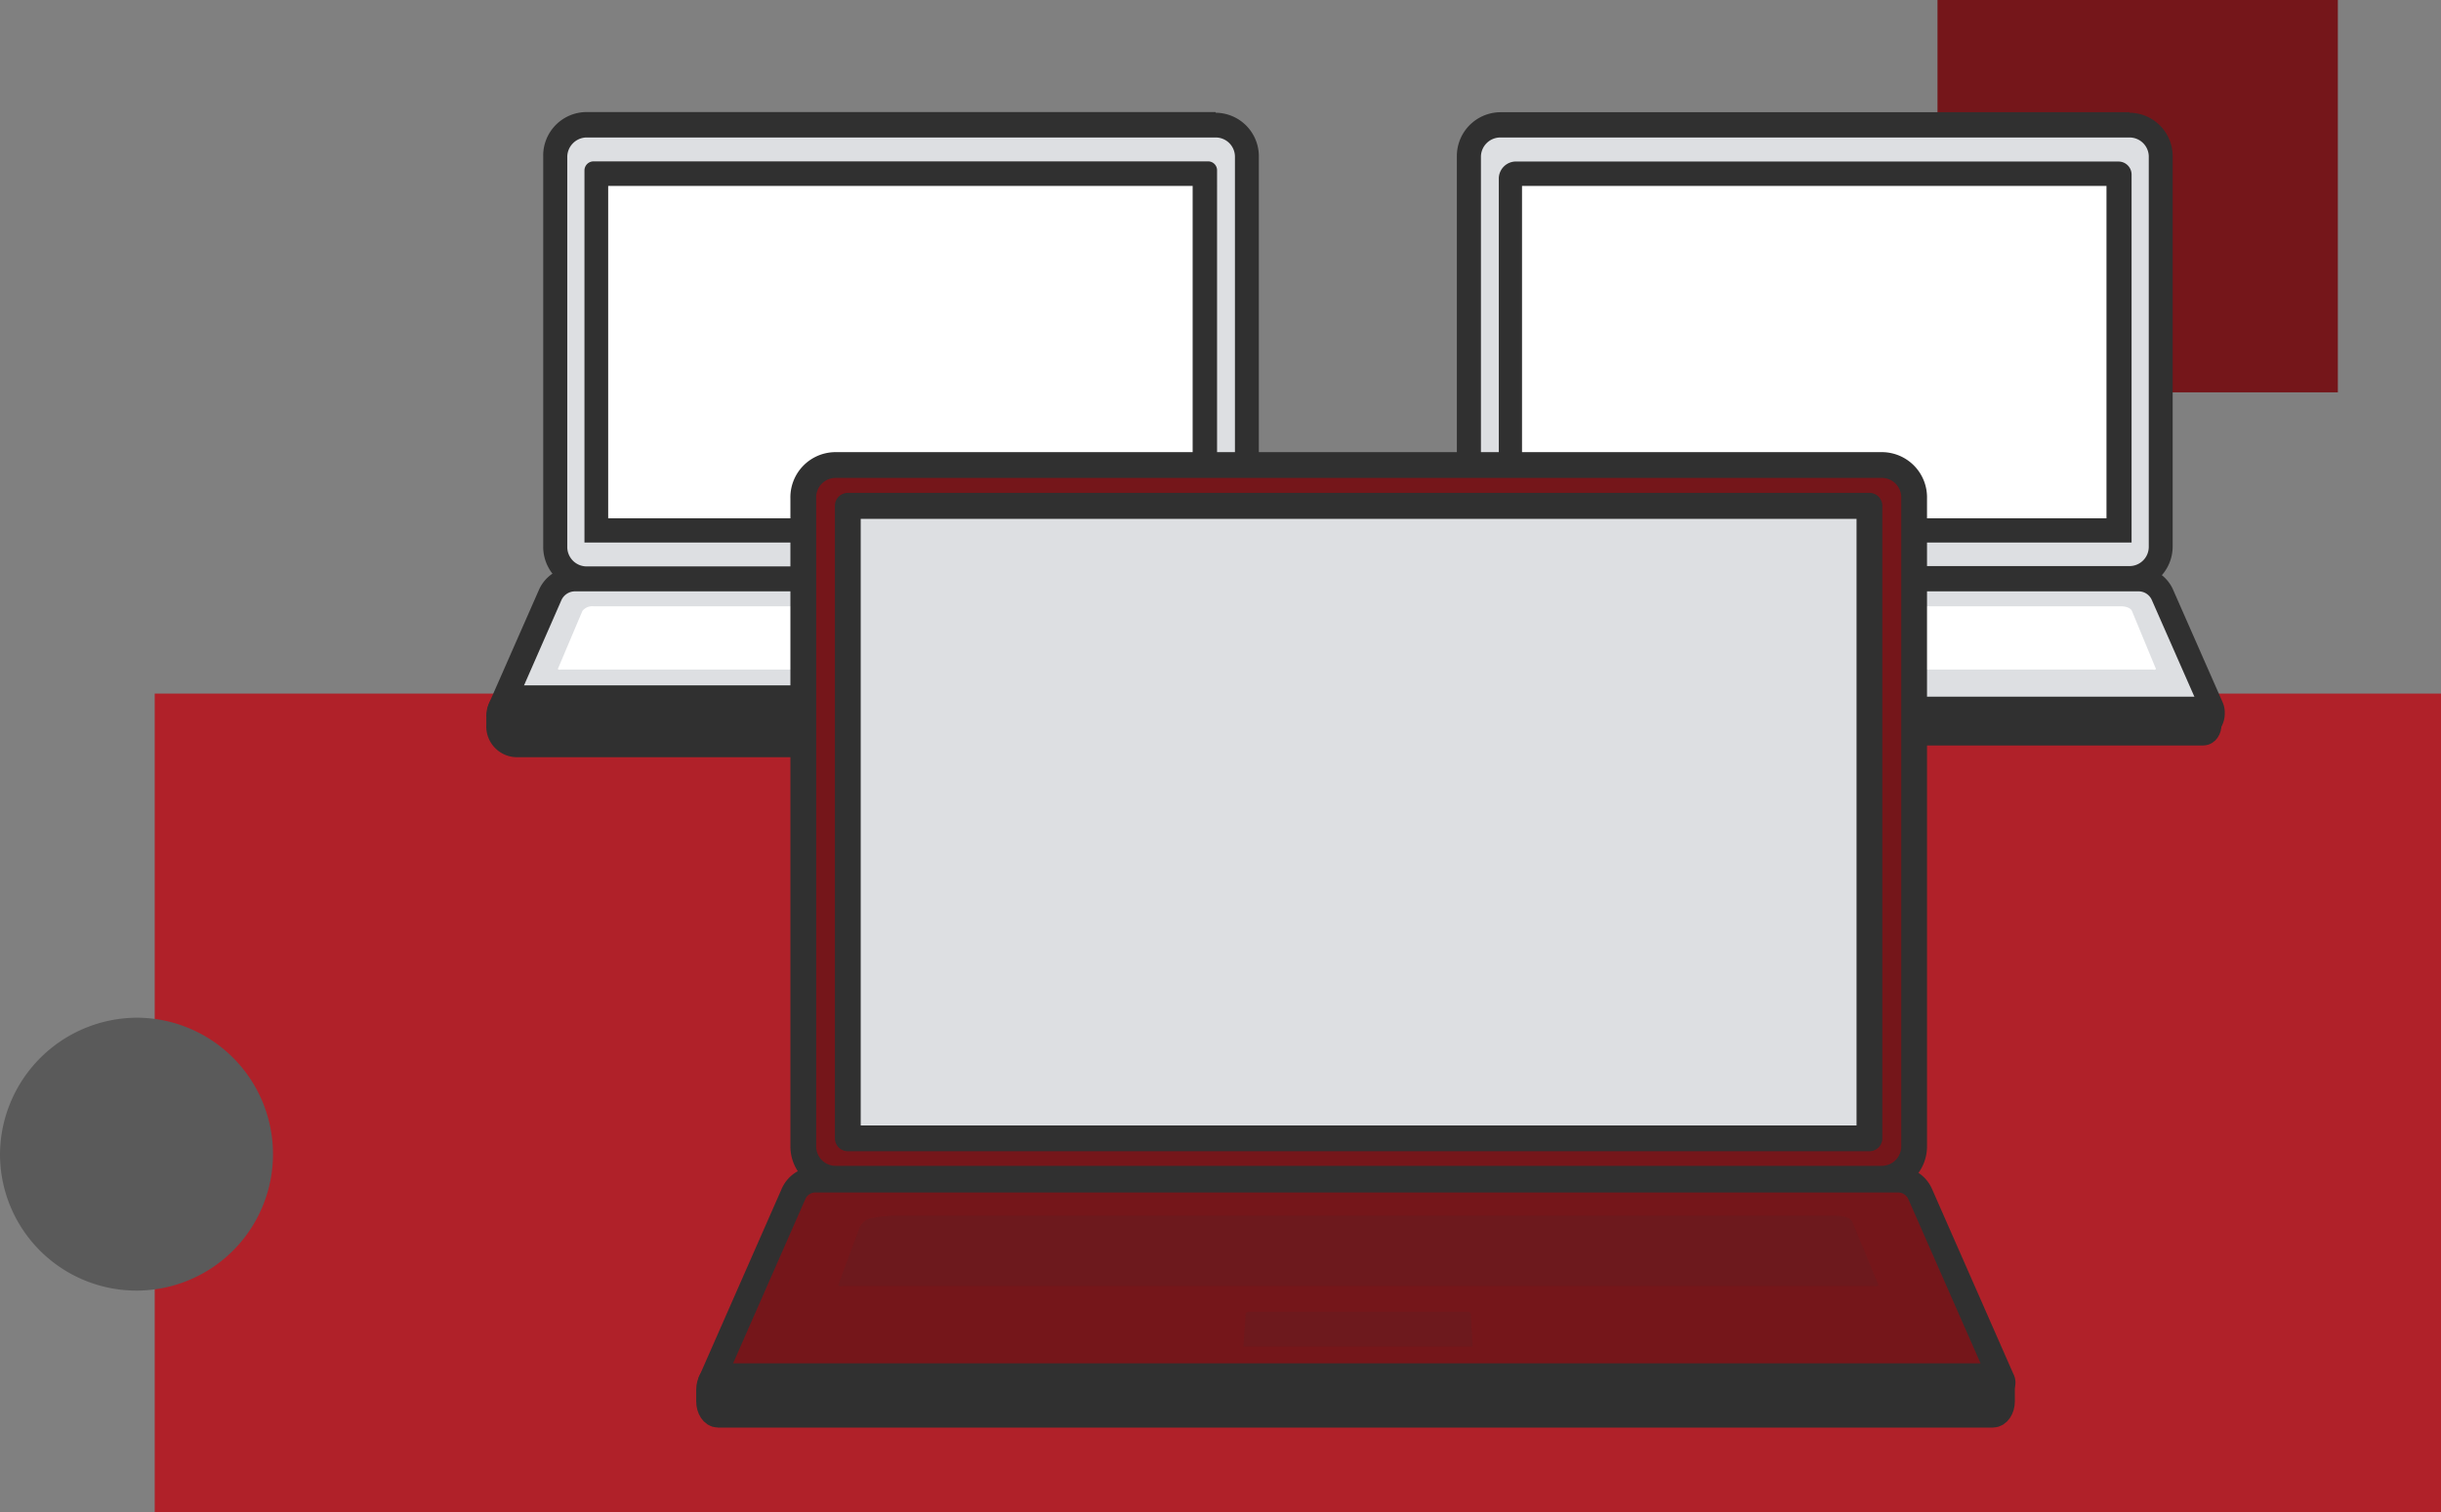
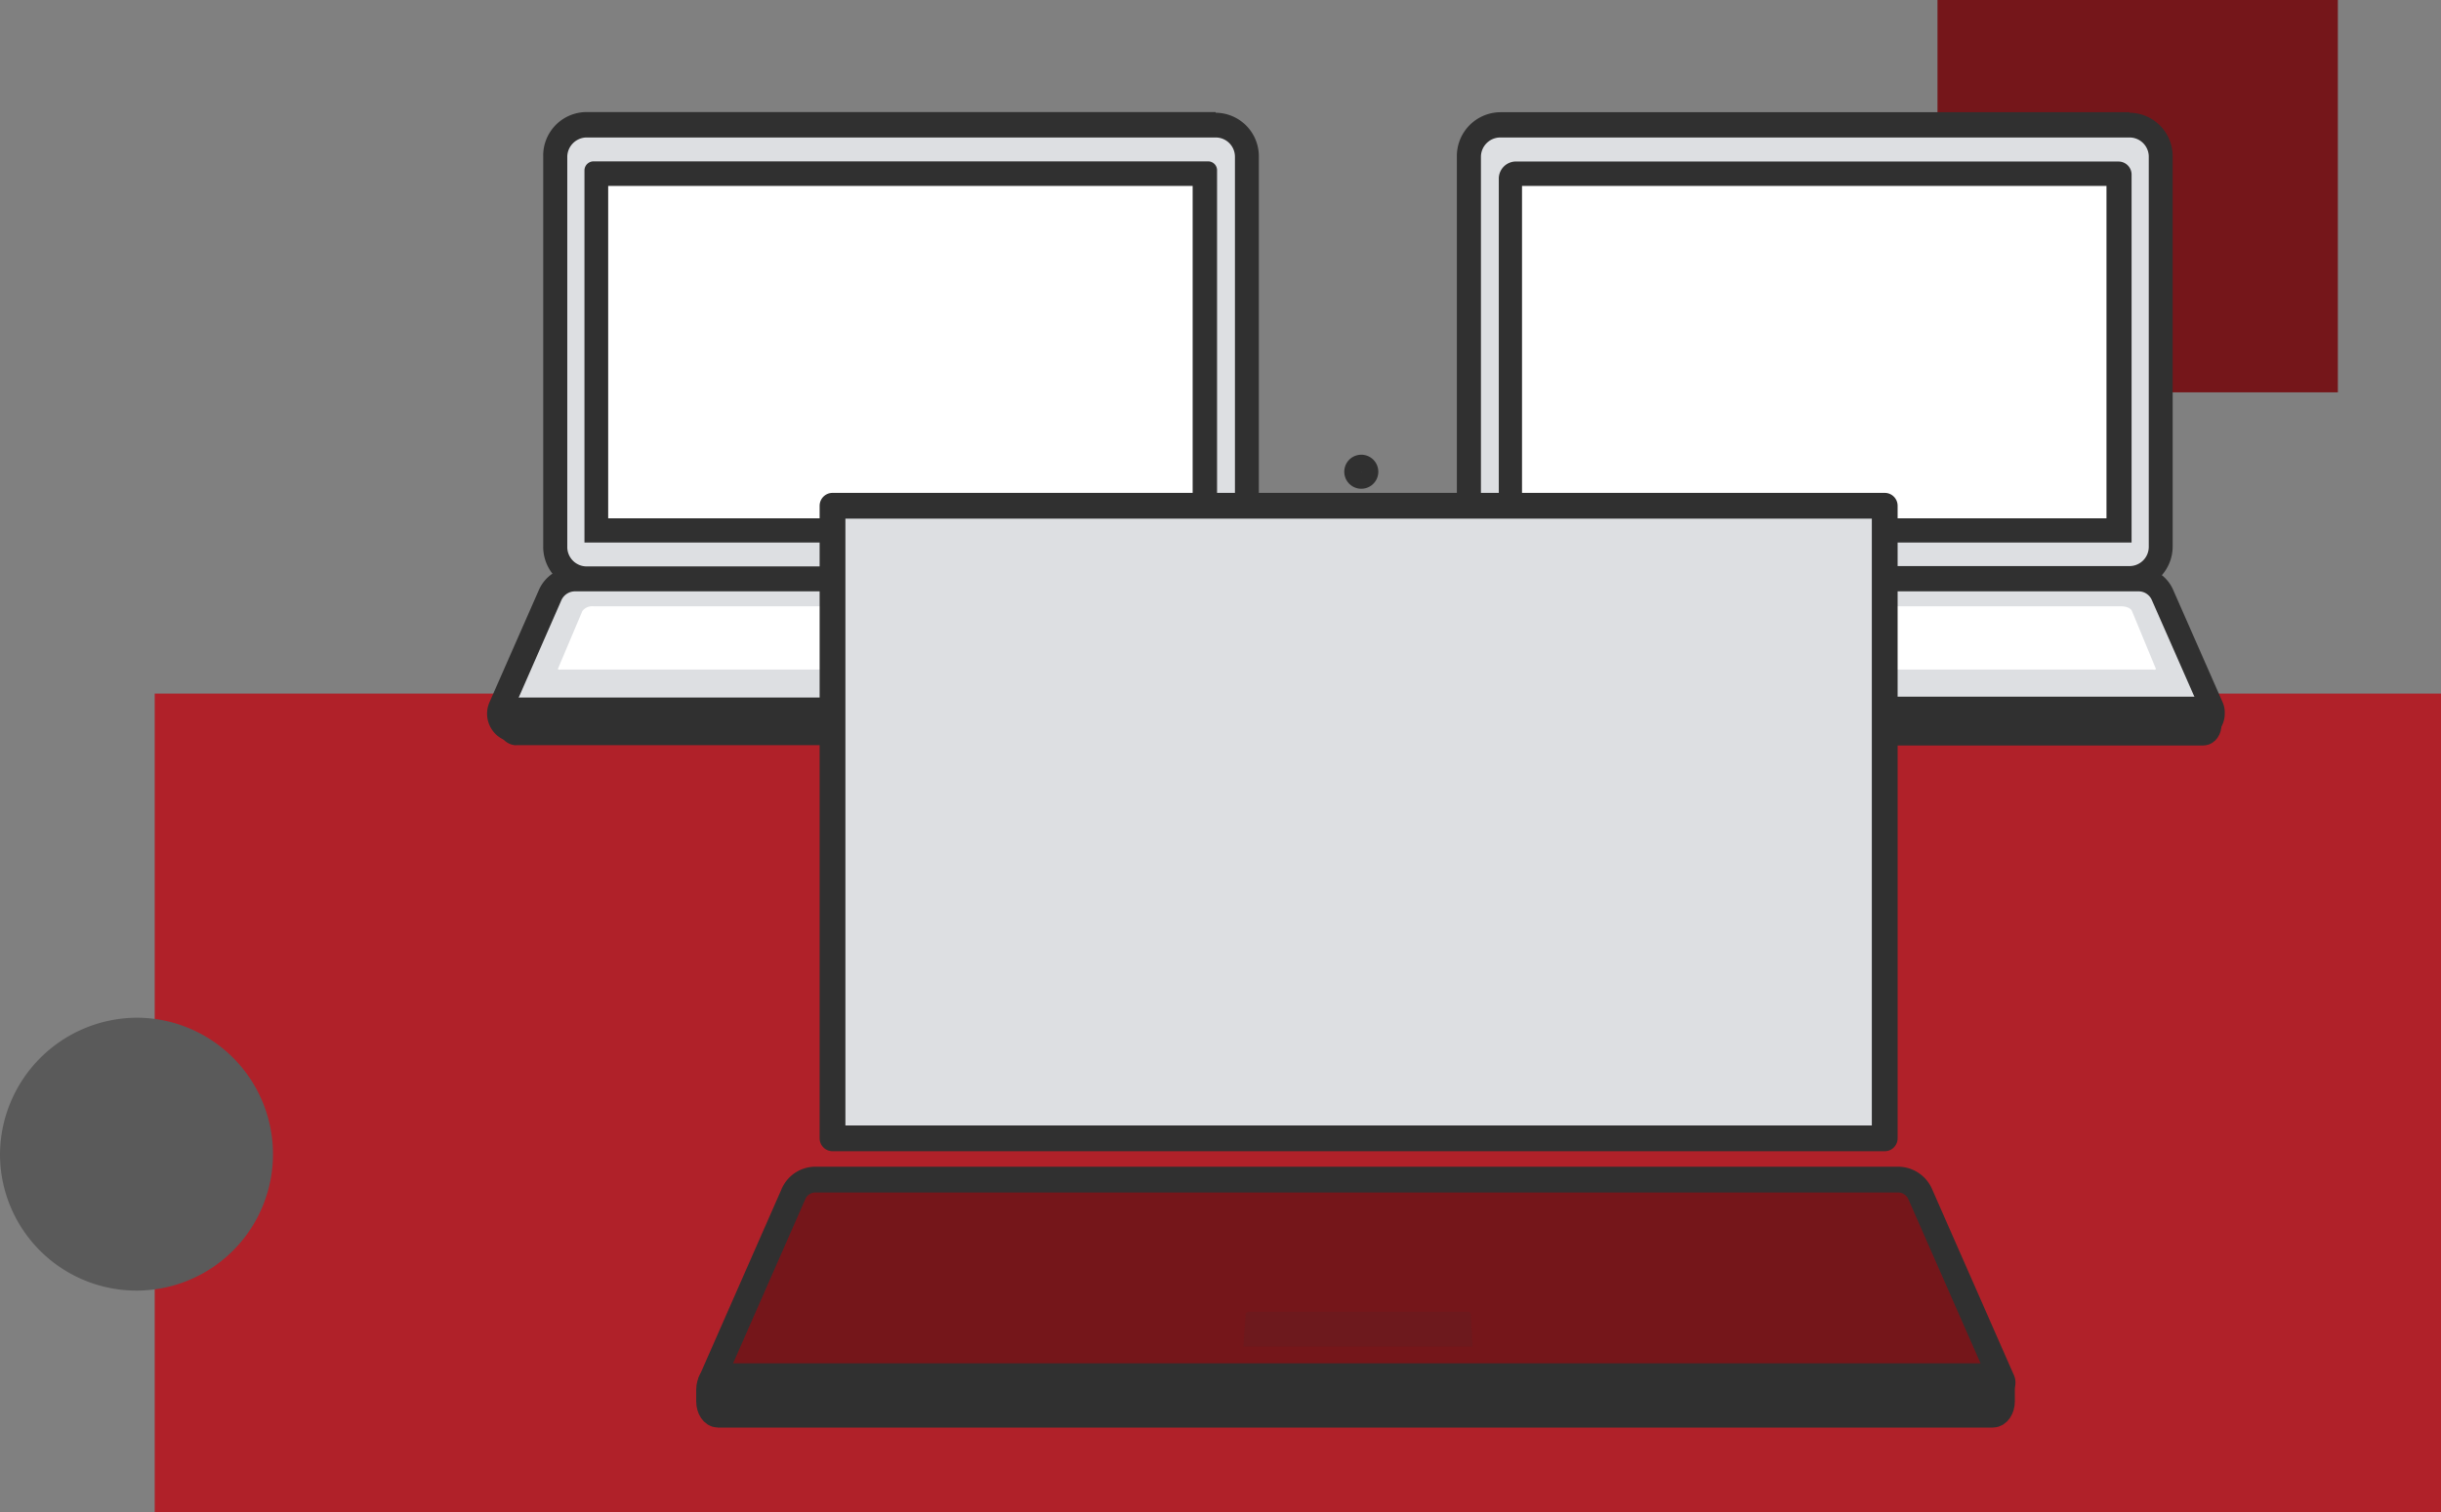
<svg xmlns="http://www.w3.org/2000/svg" viewBox="0 0 142 88.01">
  <rect x="0" y="0" width="142" height="88.01" fill="#808080" stroke="none" />
  <defs>
    <style>
      .cls-1 {
        fill: #75161a;
      }

      .cls-1,
      .cls-10,
      .cls-11,
      .cls-13,
      .cls-14,
      .cls-15,
      .cls-2,
      .cls-3,
      .cls-5,
      .cls-6,
      .cls-8,
      .cls-9 {
        fill-rule: evenodd;
      }

      .cls-2 {
        fill: #b02129;
      }

      .cls-3 {
        fill: #5a5a5a;
      }

      .cls-10,
      .cls-4,
      .cls-9 {
        fill: #fff;
      }

      .cls-11,
      .cls-12,
      .cls-13,
      .cls-14,
      .cls-15,
      .cls-4 {
        stroke: #303030;
      }

      .cls-11,
      .cls-12,
      .cls-14,
      .cls-4 {
        stroke-linejoin: round;
      }

      .cls-11,
      .cls-12,
      .cls-14,
      .cls-15,
      .cls-4 {
        stroke-width: 1.5px;
      }

      .cls-13,
      .cls-5 {
        fill: #676665;
      }

      .cls-12,
      .cls-6 {
        fill: #DDDFE2;
      }

      .cls-15,
      .cls-7,
      .cls-8 {
        fill: #303030;
      }

      .cls-10 {
        stroke: #453e3e;
      }

      .cls-10,
      .cls-13,
      .cls-15 {
        stroke-miterlimit: 10;
      }

      .cls-11 {
        fill: #eaeff1;
      }

      .cls-14 {
        fill: #75161A;
      }

      .cls-16 {
        opacity: 0.12;
      }
    </style>
  </defs>
  <g id="Calque_2" data-name="Calque 2">
    <g id="Calque_1-2" data-name="Calque 1">
      <path class="cls-1" d="M112.71,0H136V22.83H112.71Z" />
      <path class="cls-2" d="M9,40.36H142V88H9Z" />
      <path class="cls-3" d="M8,59.22a7.94,7.94,0,1,1-8,7.94A8,8,0,0,1,8,59.22Z" />
      <path class="cls-4" d="M34.37,9.39H70.45a.35.35,0,0,1,.35.36V31.16a.35.35,0,0,1-.35.36H34.37a.36.36,0,0,1-.36-.36V9.75A.36.36,0,0,1,34.37,9.39Z" />
      <path class="cls-5" d="M52.48,9.9a.27.27,0,0,0,.25-.29.27.27,0,0,0-.28-.25.27.27,0,0,0-.25.27.27.27,0,0,0,.28.27Z" />
      <path class="cls-6" d="M30,42.43a1,1,0,0,1-.91-1,1.28,1.28,0,0,1,.07-.34L32,34.64a1.53,1.53,0,0,1,1.43-.94H71.24a1.5,1.5,0,0,1,1.41.94l2.86,6.48a1,1,0,0,1-.07.89.91.91,0,0,1-.76.42Z" />
      <path class="cls-7" d="M71.24,34.41a.84.84,0,0,1,.78.51l2.86,6.5a.23.23,0,0,1,0,.2.2.2,0,0,1-.18.1H30a.21.21,0,0,1-.19-.1.23.23,0,0,1,0-.2l2.85-6.5a.87.87,0,0,1,.79-.51H71.24m0-1.41H33.4a2.22,2.22,0,0,0-2.06,1.35l-2.85,6.48a1.66,1.66,0,0,0,.11,1.6,1.61,1.61,0,0,0,1.36.75H74.68a1.63,1.63,0,0,0,1.61-1.64,1.75,1.75,0,0,0-.14-.64L73.3,34.39A2.25,2.25,0,0,0,71.24,33Z" />
      <path class="cls-8" d="M30,43.37a1.08,1.08,0,0,1-1-1.15v-.45a1.1,1.1,0,0,1,1-1.18H74.59a1.09,1.09,0,0,1,1,1.17h0v.4a1.09,1.09,0,0,1-1,1.2H30Z" />
-       <path class="cls-7" d="M74.59,41.29c.18,0,.32.22.32.48v.4c0,.26-.14.46-.32.46H30c-.17,0-.31-.2-.31-.46v-.4c0-.26.14-.48.31-.48H74.59m0-1.41H30a1.79,1.79,0,0,0-1.71,1.86v.43A1.79,1.79,0,0,0,30,44.06H74.59a1.79,1.79,0,0,0,1.71-1.85v-.44a1.79,1.79,0,0,0-1.69-1.89Z" />
      <path class="cls-6" d="M34.12,33.65a1.87,1.87,0,0,1-1.86-1.84V9.11a1.87,1.87,0,0,1,1.86-1.84h36.6a1.87,1.87,0,0,1,1.86,1.89V31.81a1.87,1.87,0,0,1-1.86,1.84Zm36-2.83V10.11H34.71V30.82Z" />
      <path class="cls-7" d="M70.72,8a1.12,1.12,0,0,1,1.12,1.13h0v22.7a1.13,1.13,0,0,1-1.12,1.13H34.12A1.13,1.13,0,0,1,33,31.84V9.11A1.14,1.14,0,0,1,34.09,8H70.72M34,31.57h36.8V9.91a.52.52,0,0,0-.51-.52H34.53A.53.53,0,0,0,34,9.9V31.52m36.71-25H34.12A2.53,2.53,0,0,0,31.6,9.1h0v22.7a2.53,2.53,0,0,0,2.51,2.55H70.72a2.53,2.53,0,0,0,2.51-2.55h0V9.11a2.53,2.53,0,0,0-2.51-2.55ZM35.38,10.82h34V30.16h-34V10.82Z" />
      <path class="cls-9" d="M34.56,35.28H70.22c.29,0,.57.09.64.27l1.37,3.31a.09.09,0,0,1,0,.1.23.23,0,0,1-.15,0H32.62a.24.24,0,0,1-.14,0,.07.07,0,0,1,0-.1l1.4-3.31a.73.73,0,0,1,.65-.27Z" />
      <path class="cls-10" d="M48.61,39.65H56.2c.06,0,.13,0,.13.09l.07,1.1h-8l.07-1.1C48.48,39.68,48.56,39.65,48.61,39.65Z" />
      <path class="cls-4" d="M87.53,9.39h36.09a.36.36,0,0,1,.35.36V31.16a.36.36,0,0,1-.35.36H87.53a.36.36,0,0,1-.35-.36V9.75A.36.36,0,0,1,87.53,9.39Z" />
      <path class="cls-5" d="M105.67,9.9a.27.27,0,0,0,0-.54h0a.27.27,0,1,0,0,.54Z" />
      <path class="cls-6" d="M83.12,42.43a.92.92,0,0,1-.77-.44.85.85,0,0,1-.06-.87l2.85-6.48a1.51,1.51,0,0,1,1.42-.94H124.4a1.51,1.51,0,0,1,1.42.94l2.86,6.48a1,1,0,0,1-.08.89.92.92,0,0,1-.79.42Z" />
      <path class="cls-7" d="M124.4,34.41a.84.84,0,0,1,.78.51l2.86,6.5a.23.23,0,0,1,0,.2.2.2,0,0,1-.18.1H83.12a.2.2,0,0,1-.18-.1.18.18,0,0,1,0-.2l2.86-6.5a.84.84,0,0,1,.78-.51h37.84m0-1.41H86.56a2.22,2.22,0,0,0-2.06,1.35l-2.85,6.48a1.64,1.64,0,0,0,.8,2.16,1.55,1.55,0,0,0,.67.14h44.69a1.61,1.61,0,0,0,1.61-1.63,1.48,1.48,0,0,0-.13-.65l-2.86-6.5a2.22,2.22,0,0,0-2-1.36Z" />
      <path class="cls-11" d="M83.17,41.29h45c.17,0,.31.22.31.48v.4c0,.26-.14.46-.31.46h-45c-.17,0-.31-.2-.31-.46v-.4C82.86,41.51,83,41.29,83.17,41.29Z" />
      <path class="cls-6" d="M87.27,33.65a1.88,1.88,0,0,1-1.86-1.84V9.11a1.88,1.88,0,0,1,1.86-1.84h36.61a1.87,1.87,0,0,1,1.86,1.89V31.81a1.88,1.88,0,0,1-1.86,1.84Zm36-2.83V10.17l-6.69-.06H88.12a.25.25,0,0,0-.24.25h0V30.82Z" />
      <path class="cls-7" d="M123.88,8A1.12,1.12,0,0,1,125,9.08V31.81a1.12,1.12,0,0,1-1.11,1.13H87.27a1.13,1.13,0,0,1-1.12-1.13V9.11A1.13,1.13,0,0,1,87.27,8h36.61M87.18,31.57H124V10.17a.76.76,0,0,0-.76-.77H88.12a1,1,0,0,0-.93.95h0V31.53m36.69-25H87.27a2.55,2.55,0,0,0-2.52,2.55v22.7a2.55,2.55,0,0,0,2.52,2.55h36.61a2.53,2.53,0,0,0,2.51-2.55V9.11A2.53,2.53,0,0,0,123.88,6.56ZM88.54,10.82h34V30.16h-34V10.82Z" />
      <path class="cls-9" d="M87.73,35.28h35.65c.28,0,.56.09.64.27l1.37,3.31a.07.07,0,0,1,0,.1.19.19,0,0,1-.14,0H85.79a.2.2,0,0,1-.15,0v-.1l1.46-3.31c.07-.18.35-.27.64-.27Z" />
-       <path class="cls-10" d="M101.77,39.65h7.63s.12,0,.12.09l.06,1.1h-8l.08-1.1C101.65,39.68,101.72,39.65,101.77,39.65Z" />
      <rect class="cls-12" x="48.43" y="29.43" width="61.21" height="36.81" />
      <path class="cls-13" d="M79.18,27.94a.49.49,0,1,0-.48-.49.49.49,0,0,0,.48.49Z" />
      <path class="cls-14" d="M47.4,68.64h63a1.41,1.41,0,0,1,1.31.86l4.74,10.78a.34.34,0,0,1,0,.34.31.31,0,0,1-.3.17H41.7a.31.31,0,0,1-.29-.17.3.3,0,0,1,0-.34L46.15,69.5a1.39,1.39,0,0,1,1.3-.86Z" />
      <path class="cls-15" d="M41.77,80.08h74.16c.29,0,.53.35.53.79v.67c0,.43-.24.78-.53.78H41.77c-.29,0-.52-.35-.52-.78v-.67C41.25,80.43,41.48,80.08,41.77,80.08Z" />
-       <path class="cls-14" d="M49.32,29.43h59.43V66.24H49.32Zm60.17-2.37H48.59A1.88,1.88,0,0,0,46.73,29V66.7a1.88,1.88,0,0,0,1.86,1.89h60.9a1.88,1.88,0,0,0,1.86-1.89V29A1.88,1.88,0,0,0,109.49,27.06Z" />
      <g class="cls-16">
-         <path class="cls-8" d="M51.13,70.74h55.62c.44,0,.86.1,1,.34l1.49,3.61a.1.1,0,0,1,0,.14.37.37,0,0,1-.23,0h-60a.33.33,0,0,1-.22,0,.1.1,0,0,1,0-.14h0L50,71.44a1,1,0,0,1,.64-.55,9,9,0,0,1,1.27-.15Z" />
-       </g>
+         </g>
      <g class="cls-16">
        <path class="cls-8" d="M72.67,76.33H85.35c.09,0,.2,0,.21.14l.11,1.89v0a.06.06,0,0,1-.06,0H72.39a.06.06,0,0,1-.06,0v0l.13-1.89C72.46,76.37,72.58,76.33,72.67,76.33Z" />
      </g>
    </g>
  </g>
</svg>